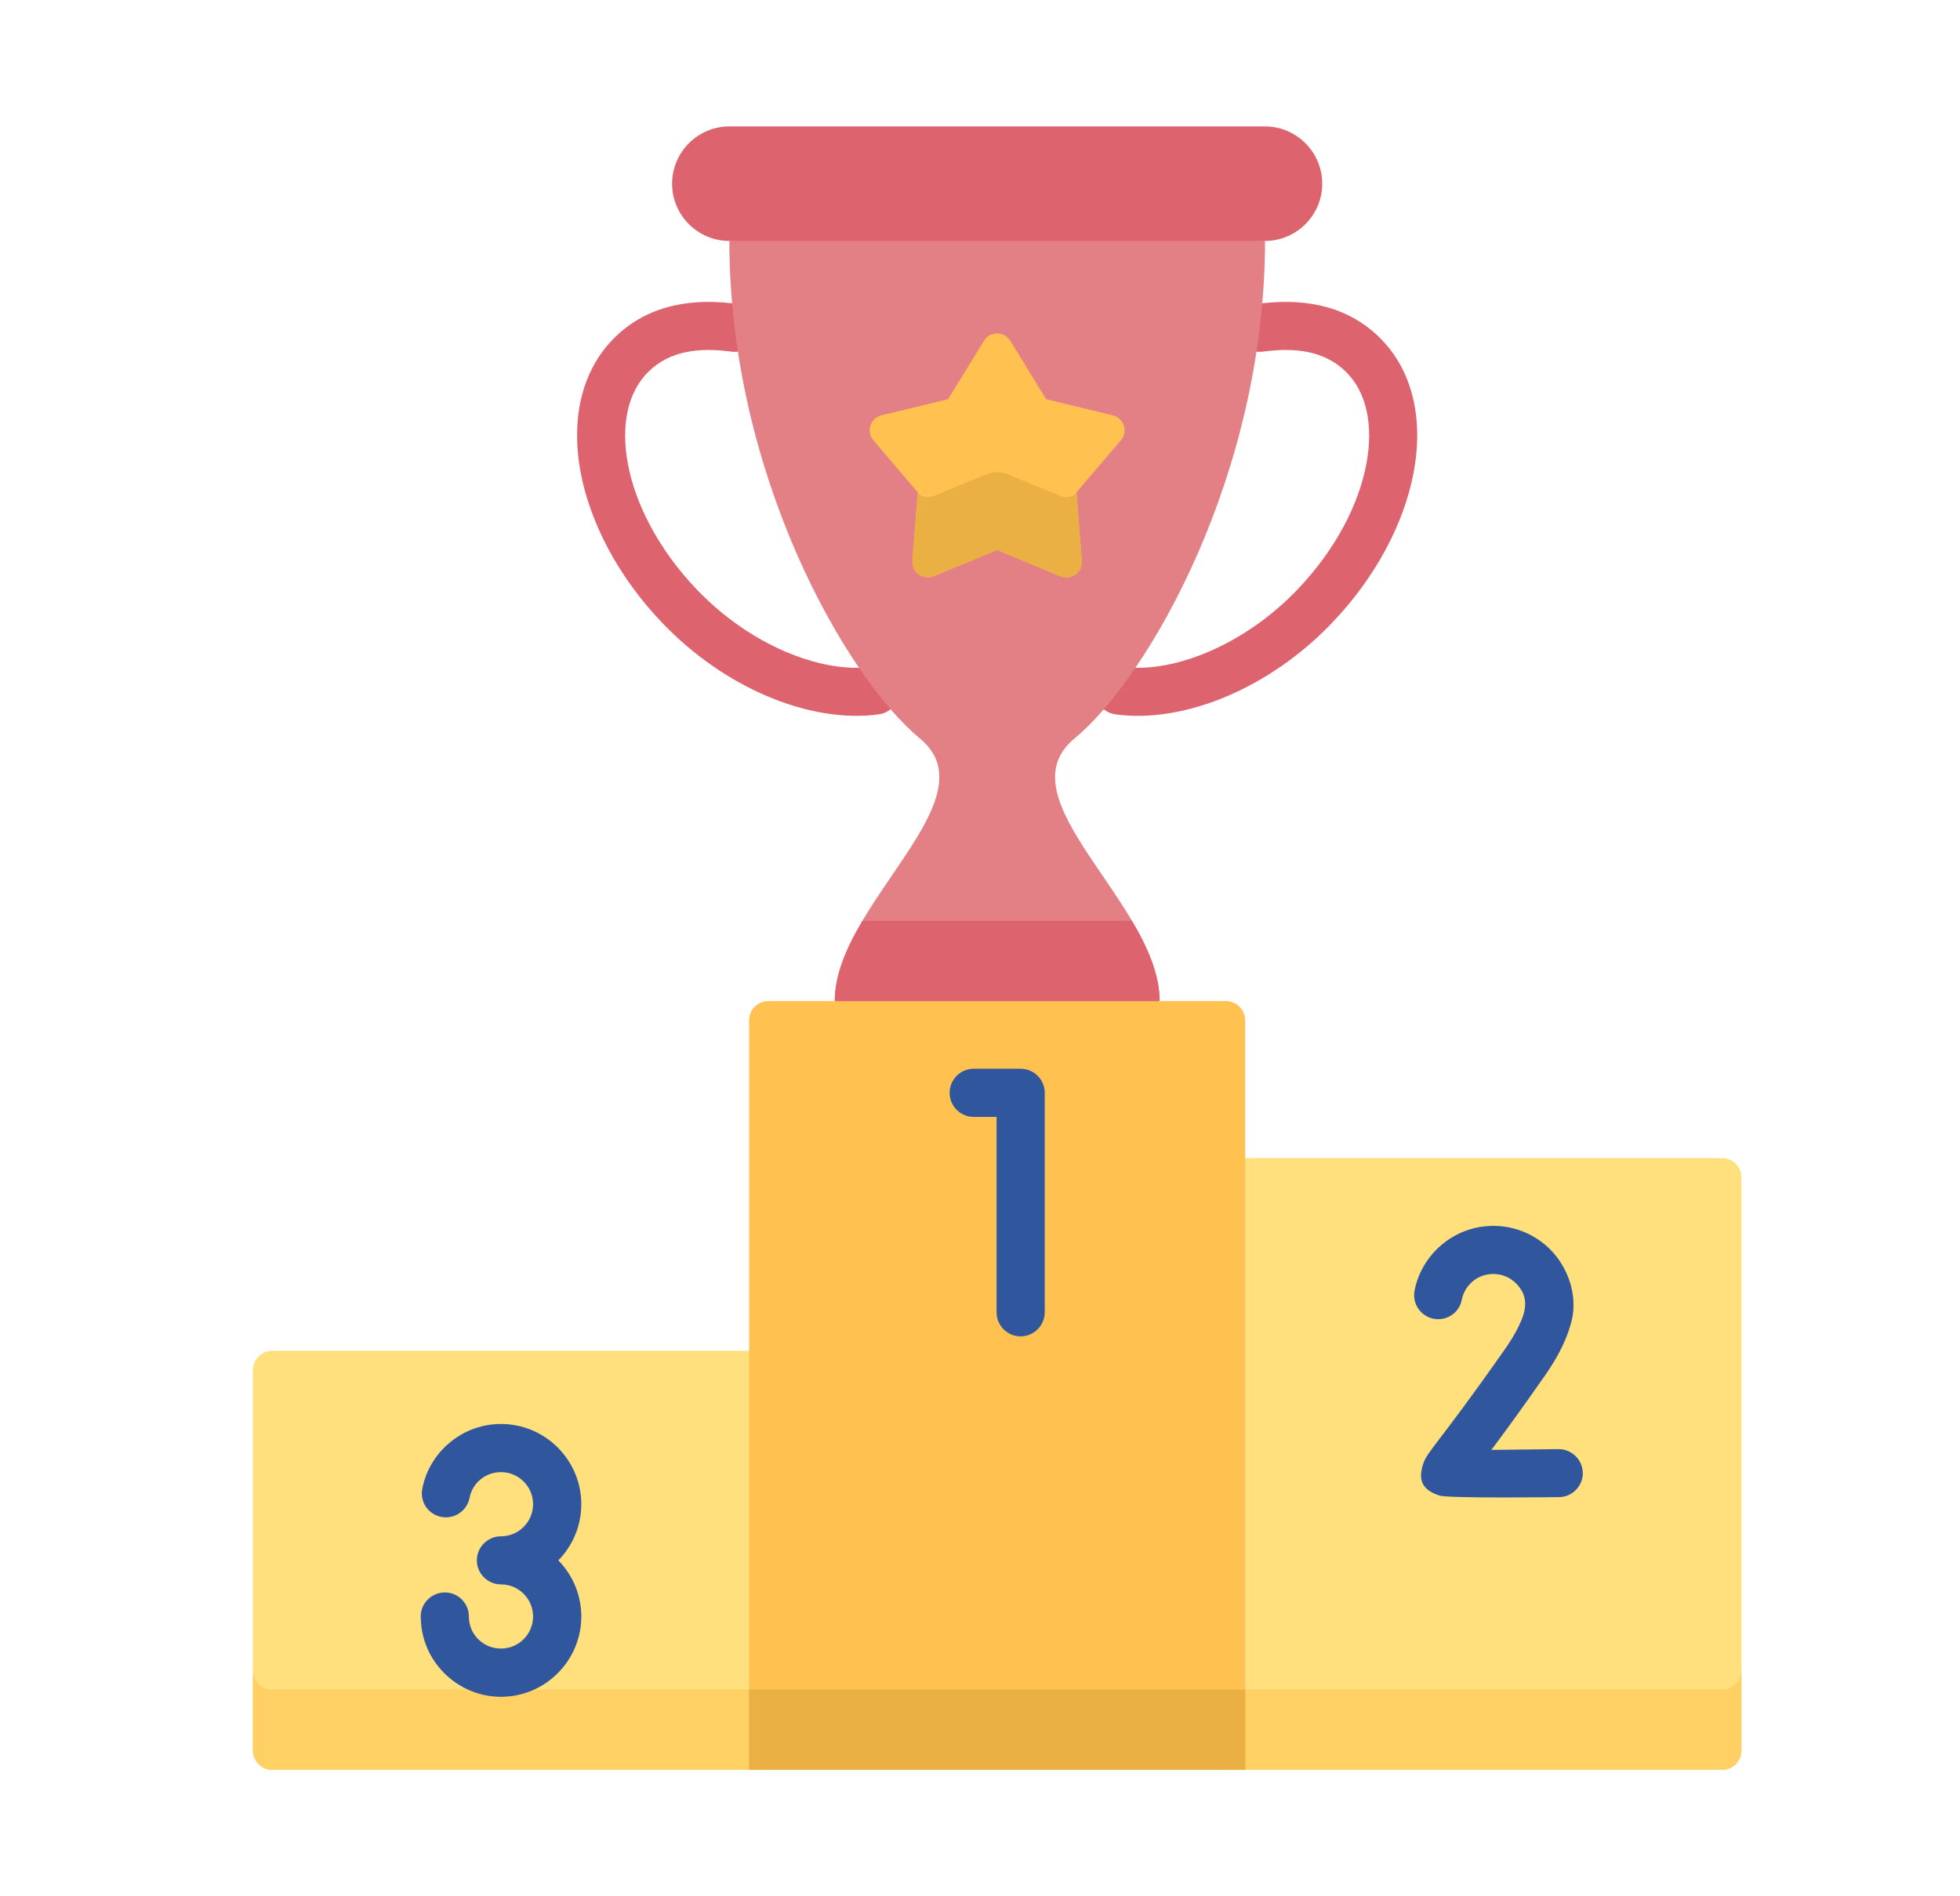
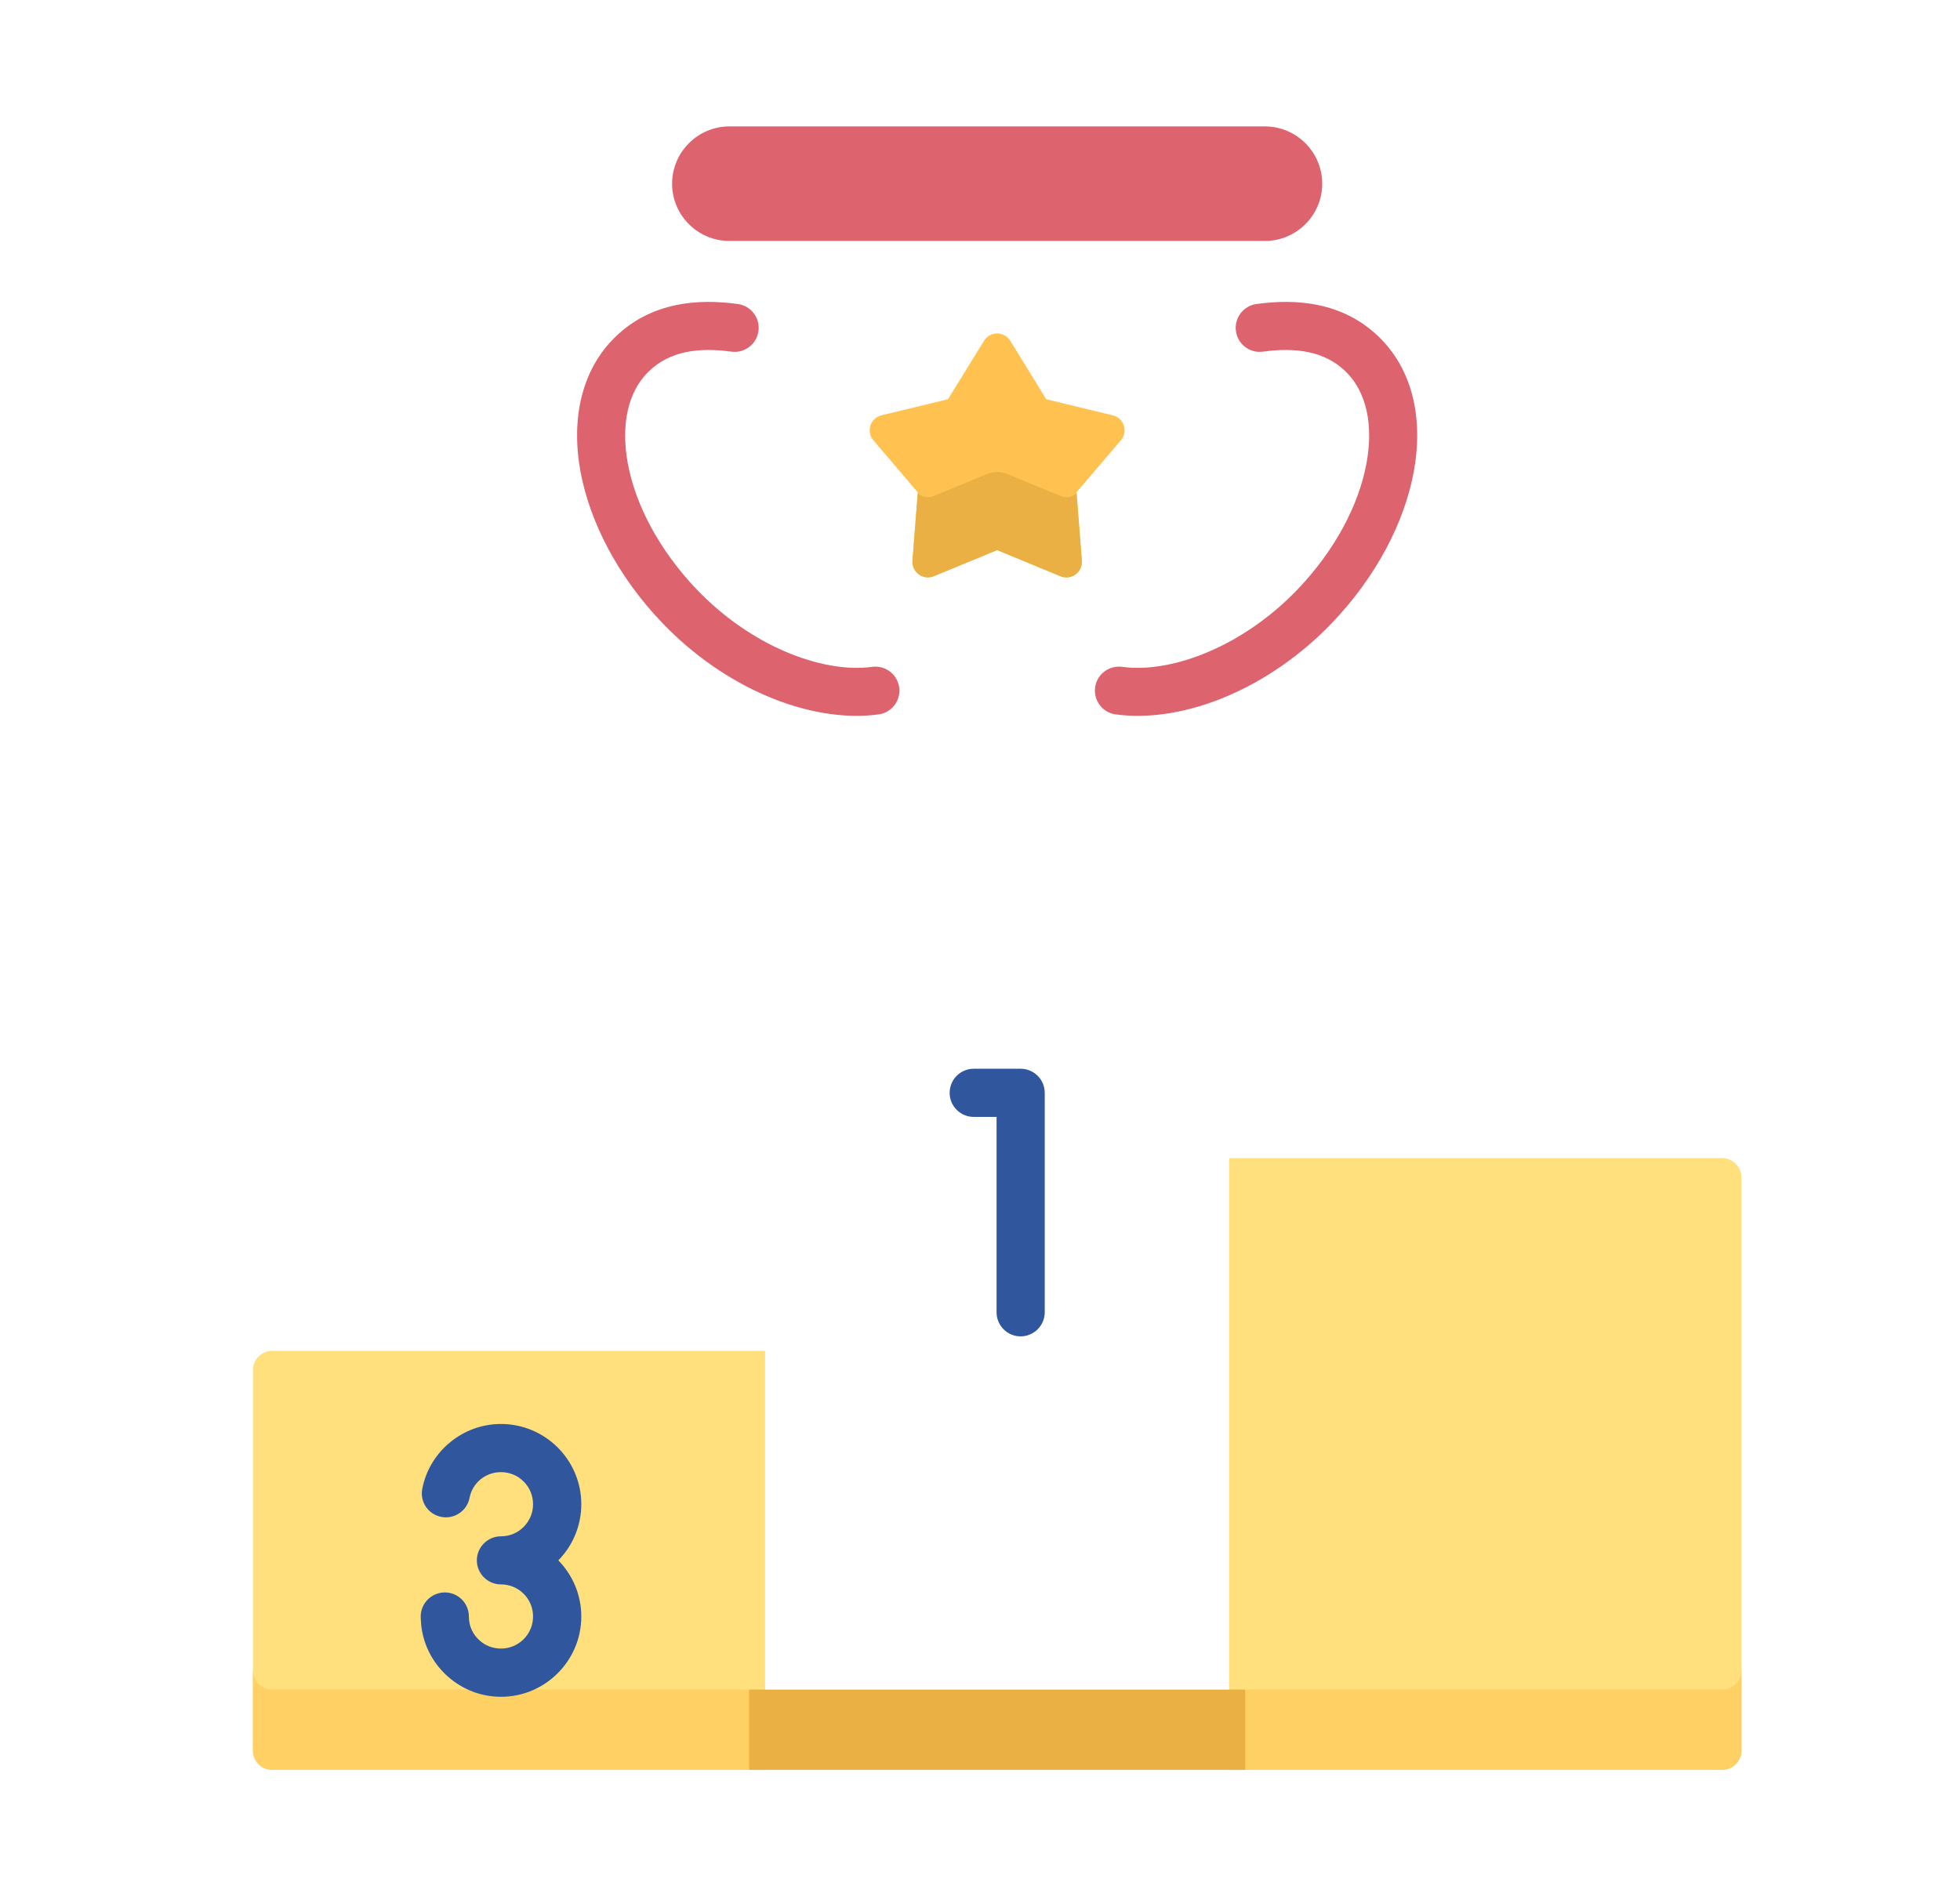
<svg xmlns="http://www.w3.org/2000/svg" width="31" height="30" viewBox="0 0 31 30" fill="none">
  <path fill-rule="evenodd" clip-rule="evenodd" d="M4.305 28H12.101V21.371H4.305C4.137 21.371 4 21.508 4 21.676V27.696C4 27.863 4.137 28 4.305 28Z" fill="#FFE07D" />
  <path fill-rule="evenodd" clip-rule="evenodd" d="M4.305 28H12.101V26.73H4.305C4.137 26.73 4 26.594 4 26.427V27.696C4 27.863 4.137 28 4.305 28Z" fill="#FFD064" />
  <path fill-rule="evenodd" clip-rule="evenodd" d="M19.441 28H27.238C27.406 28 27.543 27.863 27.543 27.696V18.627C27.543 18.459 27.406 18.322 27.238 18.322H19.441V28Z" fill="#FFE07D" />
  <path fill-rule="evenodd" clip-rule="evenodd" d="M19.441 28H27.238C27.406 28 27.543 27.863 27.543 27.696V26.427C27.543 26.594 27.406 26.73 27.238 26.73H19.441V28Z" fill="#FFD064" />
  <path d="M13.794 10.55C14.003 10.522 14.194 10.668 14.222 10.875C14.25 11.084 14.104 11.275 13.896 11.302C13.357 11.376 12.73 11.271 12.113 11.005C11.54 10.758 10.968 10.37 10.473 9.853C9.772 9.12 9.332 8.262 9.183 7.471C9.026 6.623 9.199 5.84 9.743 5.32C10.021 5.054 10.341 4.902 10.682 4.829C11.003 4.76 11.34 4.764 11.671 4.81C11.88 4.839 12.025 5.032 11.996 5.239C11.967 5.447 11.774 5.592 11.567 5.563C11.317 5.529 11.068 5.524 10.839 5.573C10.63 5.618 10.434 5.71 10.267 5.87C9.922 6.199 9.82 6.735 9.93 7.334C10.051 7.987 10.426 8.704 11.023 9.329C11.443 9.766 11.928 10.096 12.412 10.305C12.907 10.518 13.393 10.604 13.794 10.55Z" fill="#DD636E" />
  <path d="M17.748 10.55C17.54 10.522 17.348 10.668 17.321 10.875C17.293 11.084 17.439 11.275 17.646 11.302C18.187 11.376 18.813 11.271 19.43 11.005C20.002 10.758 20.575 10.37 21.069 9.853C21.77 9.12 22.212 8.262 22.359 7.471C22.517 6.623 22.343 5.84 21.799 5.32C21.521 5.054 21.201 4.902 20.86 4.829C20.539 4.76 20.203 4.764 19.872 4.81C19.663 4.839 19.519 5.032 19.548 5.239C19.576 5.447 19.768 5.592 19.975 5.563C20.227 5.529 20.475 5.524 20.703 5.573C20.912 5.618 21.108 5.71 21.276 5.87C21.62 6.199 21.724 6.735 21.612 7.334C21.491 7.987 21.117 8.704 20.519 9.329C20.099 9.766 19.614 10.096 19.13 10.305C18.636 10.518 18.151 10.604 17.748 10.55Z" fill="#DD636E" />
-   <path fill-rule="evenodd" clip-rule="evenodd" d="M20.008 3.812C20.008 7.506 18.158 10.722 16.995 11.683C15.832 12.645 18.341 14.307 18.341 15.837L15.793 16.249L13.203 15.837C13.203 14.307 15.712 12.645 14.549 11.683C13.386 10.722 11.536 7.506 11.536 3.812L15.686 3.477L20.008 3.812Z" fill="#E28086" />
-   <path fill-rule="evenodd" clip-rule="evenodd" d="M11.848 28H19.694V16.143C19.694 15.975 19.558 15.838 19.391 15.838H12.151C11.984 15.838 11.848 15.975 11.848 16.143V28Z" fill="#FFC250" />
  <path d="M15.401 17.67C15.191 17.67 15.02 17.5 15.02 17.29C15.02 17.078 15.191 16.908 15.401 16.908H16.142C16.352 16.908 16.524 17.078 16.524 17.29V20.76C16.524 20.971 16.352 21.142 16.142 21.142C15.932 21.142 15.762 20.971 15.762 20.76V17.67L15.401 17.67Z" fill="#30579D" />
  <path fill-rule="evenodd" clip-rule="evenodd" d="M11.848 26.73H19.694V28H11.848V26.73Z" fill="#EBB044" />
-   <path fill-rule="evenodd" clip-rule="evenodd" d="M17.903 14.568C18.154 14.99 18.341 15.419 18.341 15.838H13.203C13.203 15.419 13.39 14.99 13.641 14.568H17.903Z" fill="#DD636E" />
  <path d="M15.982 5.396L16.547 6.316L17.6 6.571C17.731 6.602 17.811 6.733 17.78 6.866C17.771 6.903 17.754 6.938 17.728 6.966L17.025 7.79L17.11 8.872C17.12 9.006 17.02 9.124 16.884 9.134C16.838 9.137 16.795 9.129 16.758 9.11L15.771 8.702L14.768 9.116C14.644 9.167 14.502 9.108 14.45 8.983C14.436 8.949 14.428 8.91 14.431 8.872L14.516 7.79L13.814 6.966C13.726 6.864 13.738 6.71 13.841 6.622C13.873 6.594 13.912 6.576 13.952 6.568L14.994 6.316L15.563 5.392C15.633 5.277 15.784 5.241 15.9 5.313C15.934 5.333 15.961 5.363 15.982 5.396Z" fill="#FFC250" />
  <path d="M17.028 7.804L17.111 8.872C17.121 9.006 17.02 9.124 16.885 9.134C16.839 9.137 16.796 9.129 16.758 9.11L15.772 8.703L14.769 9.116C14.645 9.167 14.503 9.108 14.451 8.983C14.437 8.949 14.429 8.91 14.432 8.872L14.516 7.804C14.583 7.863 14.681 7.883 14.769 7.846L15.601 7.503C15.715 7.456 15.829 7.456 15.942 7.503L16.759 7.84C16.796 7.859 16.839 7.868 16.885 7.865C16.94 7.86 16.989 7.839 17.028 7.804Z" fill="#EBB044" />
  <path fill-rule="evenodd" clip-rule="evenodd" d="M11.535 3.812H20.007C20.505 3.812 20.913 3.405 20.913 2.907C20.913 2.407 20.505 2 20.007 2H11.535C11.037 2 10.63 2.407 10.63 2.907C10.63 3.405 11.037 3.812 11.535 3.812Z" fill="#DD636E" />
-   <path d="M24.649 22.926C24.859 22.925 25.031 23.092 25.034 23.302C25.036 23.51 24.868 23.683 24.659 23.685C24.654 23.685 22.907 23.708 22.765 23.66C22.497 23.571 22.422 23.421 22.512 23.152C22.545 23.054 22.611 22.969 22.755 22.779C22.938 22.54 23.27 22.105 23.81 21.334C23.898 21.207 23.967 21.092 24.017 20.988C24.135 20.75 24.193 20.519 23.978 20.303C23.886 20.211 23.759 20.155 23.619 20.155C23.495 20.155 23.382 20.198 23.296 20.269C23.207 20.342 23.143 20.446 23.12 20.564C23.08 20.77 22.88 20.904 22.674 20.863C22.468 20.823 22.333 20.624 22.373 20.417C22.431 20.123 22.591 19.866 22.814 19.683C23.034 19.502 23.315 19.394 23.619 19.394C23.97 19.394 24.286 19.536 24.517 19.765C24.802 20.05 24.951 20.485 24.861 20.882C24.829 21.016 24.777 21.161 24.7 21.321C24.63 21.461 24.543 21.609 24.432 21.767C24.052 22.311 23.78 22.683 23.588 22.938C24.061 22.933 24.648 22.926 24.649 22.926Z" fill="#30579D" />
  <path d="M7.426 23.699C7.386 23.904 7.185 24.038 6.98 23.998C6.772 23.958 6.638 23.759 6.679 23.552C6.736 23.258 6.896 23 7.119 22.818C7.339 22.636 7.62 22.528 7.924 22.528C8.274 22.528 8.592 22.671 8.821 22.9C9.051 23.13 9.194 23.447 9.194 23.798C9.194 24.143 9.055 24.457 8.831 24.686C9.055 24.915 9.194 25.229 9.194 25.574C9.194 25.924 9.051 26.242 8.821 26.471C8.592 26.701 8.274 26.844 7.924 26.844C7.607 26.844 7.316 26.726 7.093 26.532C6.867 26.336 6.71 26.061 6.667 25.75C6.663 25.72 6.66 25.689 6.659 25.662C6.656 25.626 6.654 25.597 6.654 25.574C6.654 25.364 6.826 25.193 7.036 25.193C7.246 25.193 7.416 25.364 7.416 25.574C7.416 25.723 7.476 25.858 7.59 25.957C7.679 26.035 7.796 26.081 7.924 26.081C8.064 26.081 8.19 26.025 8.282 25.933C8.374 25.841 8.431 25.714 8.431 25.574C8.431 25.433 8.375 25.307 8.282 25.214C8.187 25.119 8.059 25.066 7.924 25.066C7.714 25.066 7.542 24.896 7.542 24.686C7.542 24.476 7.714 24.305 7.924 24.305C8.064 24.305 8.19 24.249 8.282 24.156C8.374 24.064 8.431 23.938 8.431 23.798C8.431 23.657 8.375 23.53 8.282 23.438C8.19 23.346 8.064 23.29 7.924 23.29C7.8 23.29 7.688 23.333 7.601 23.404C7.512 23.477 7.449 23.579 7.426 23.699Z" fill="#30579D" />
</svg>